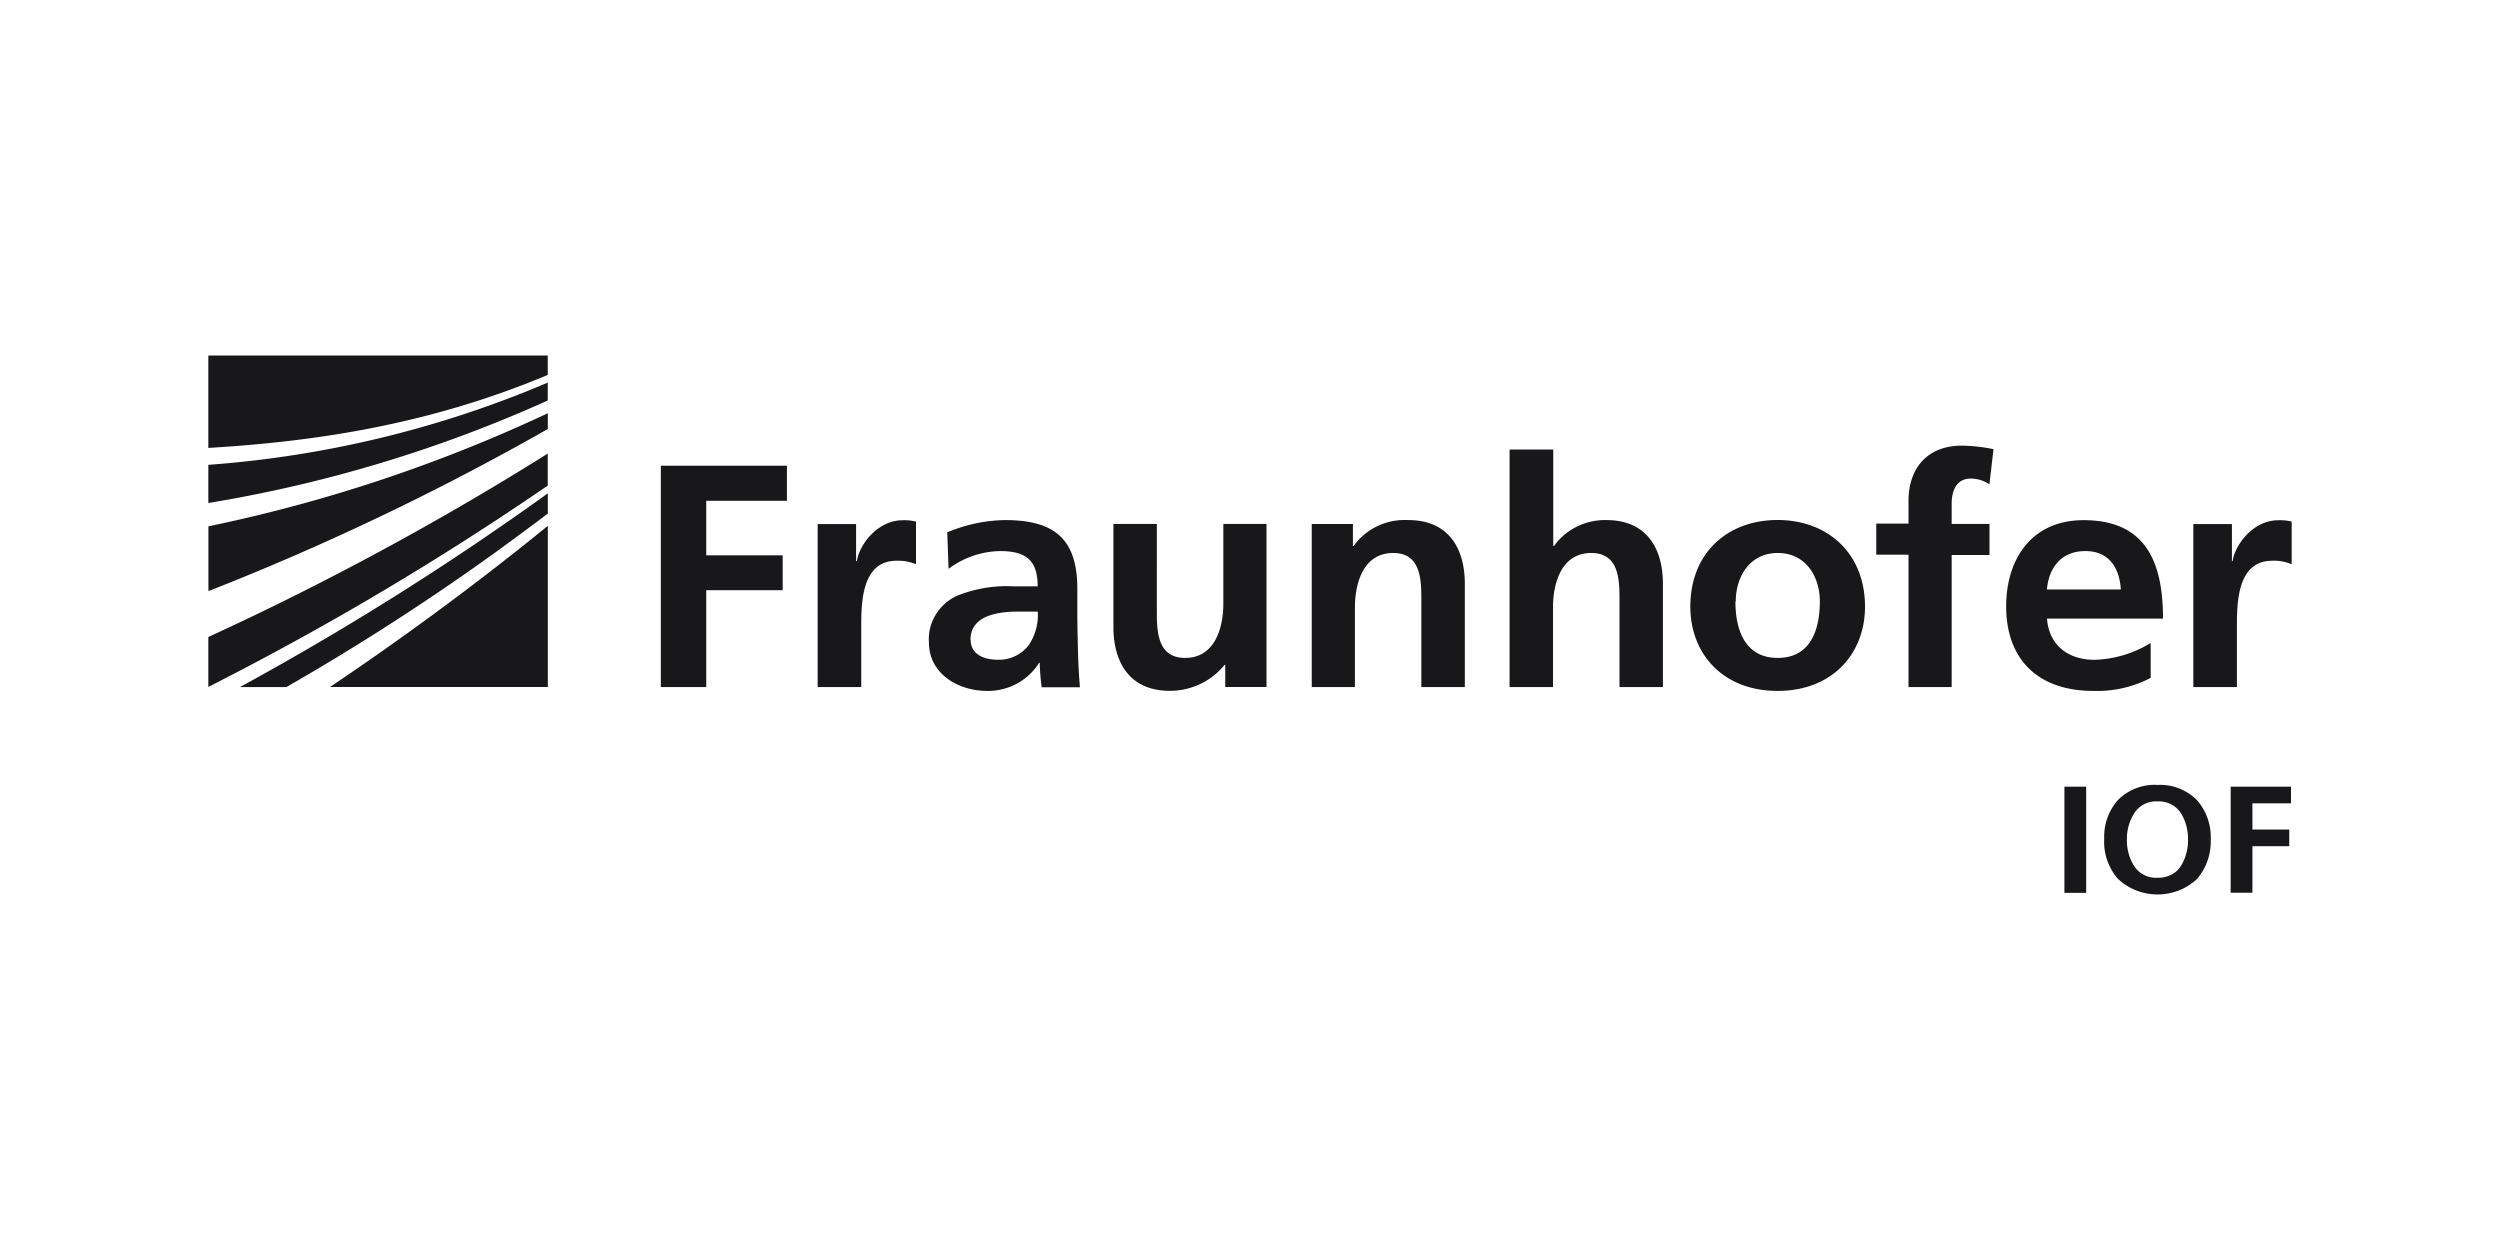
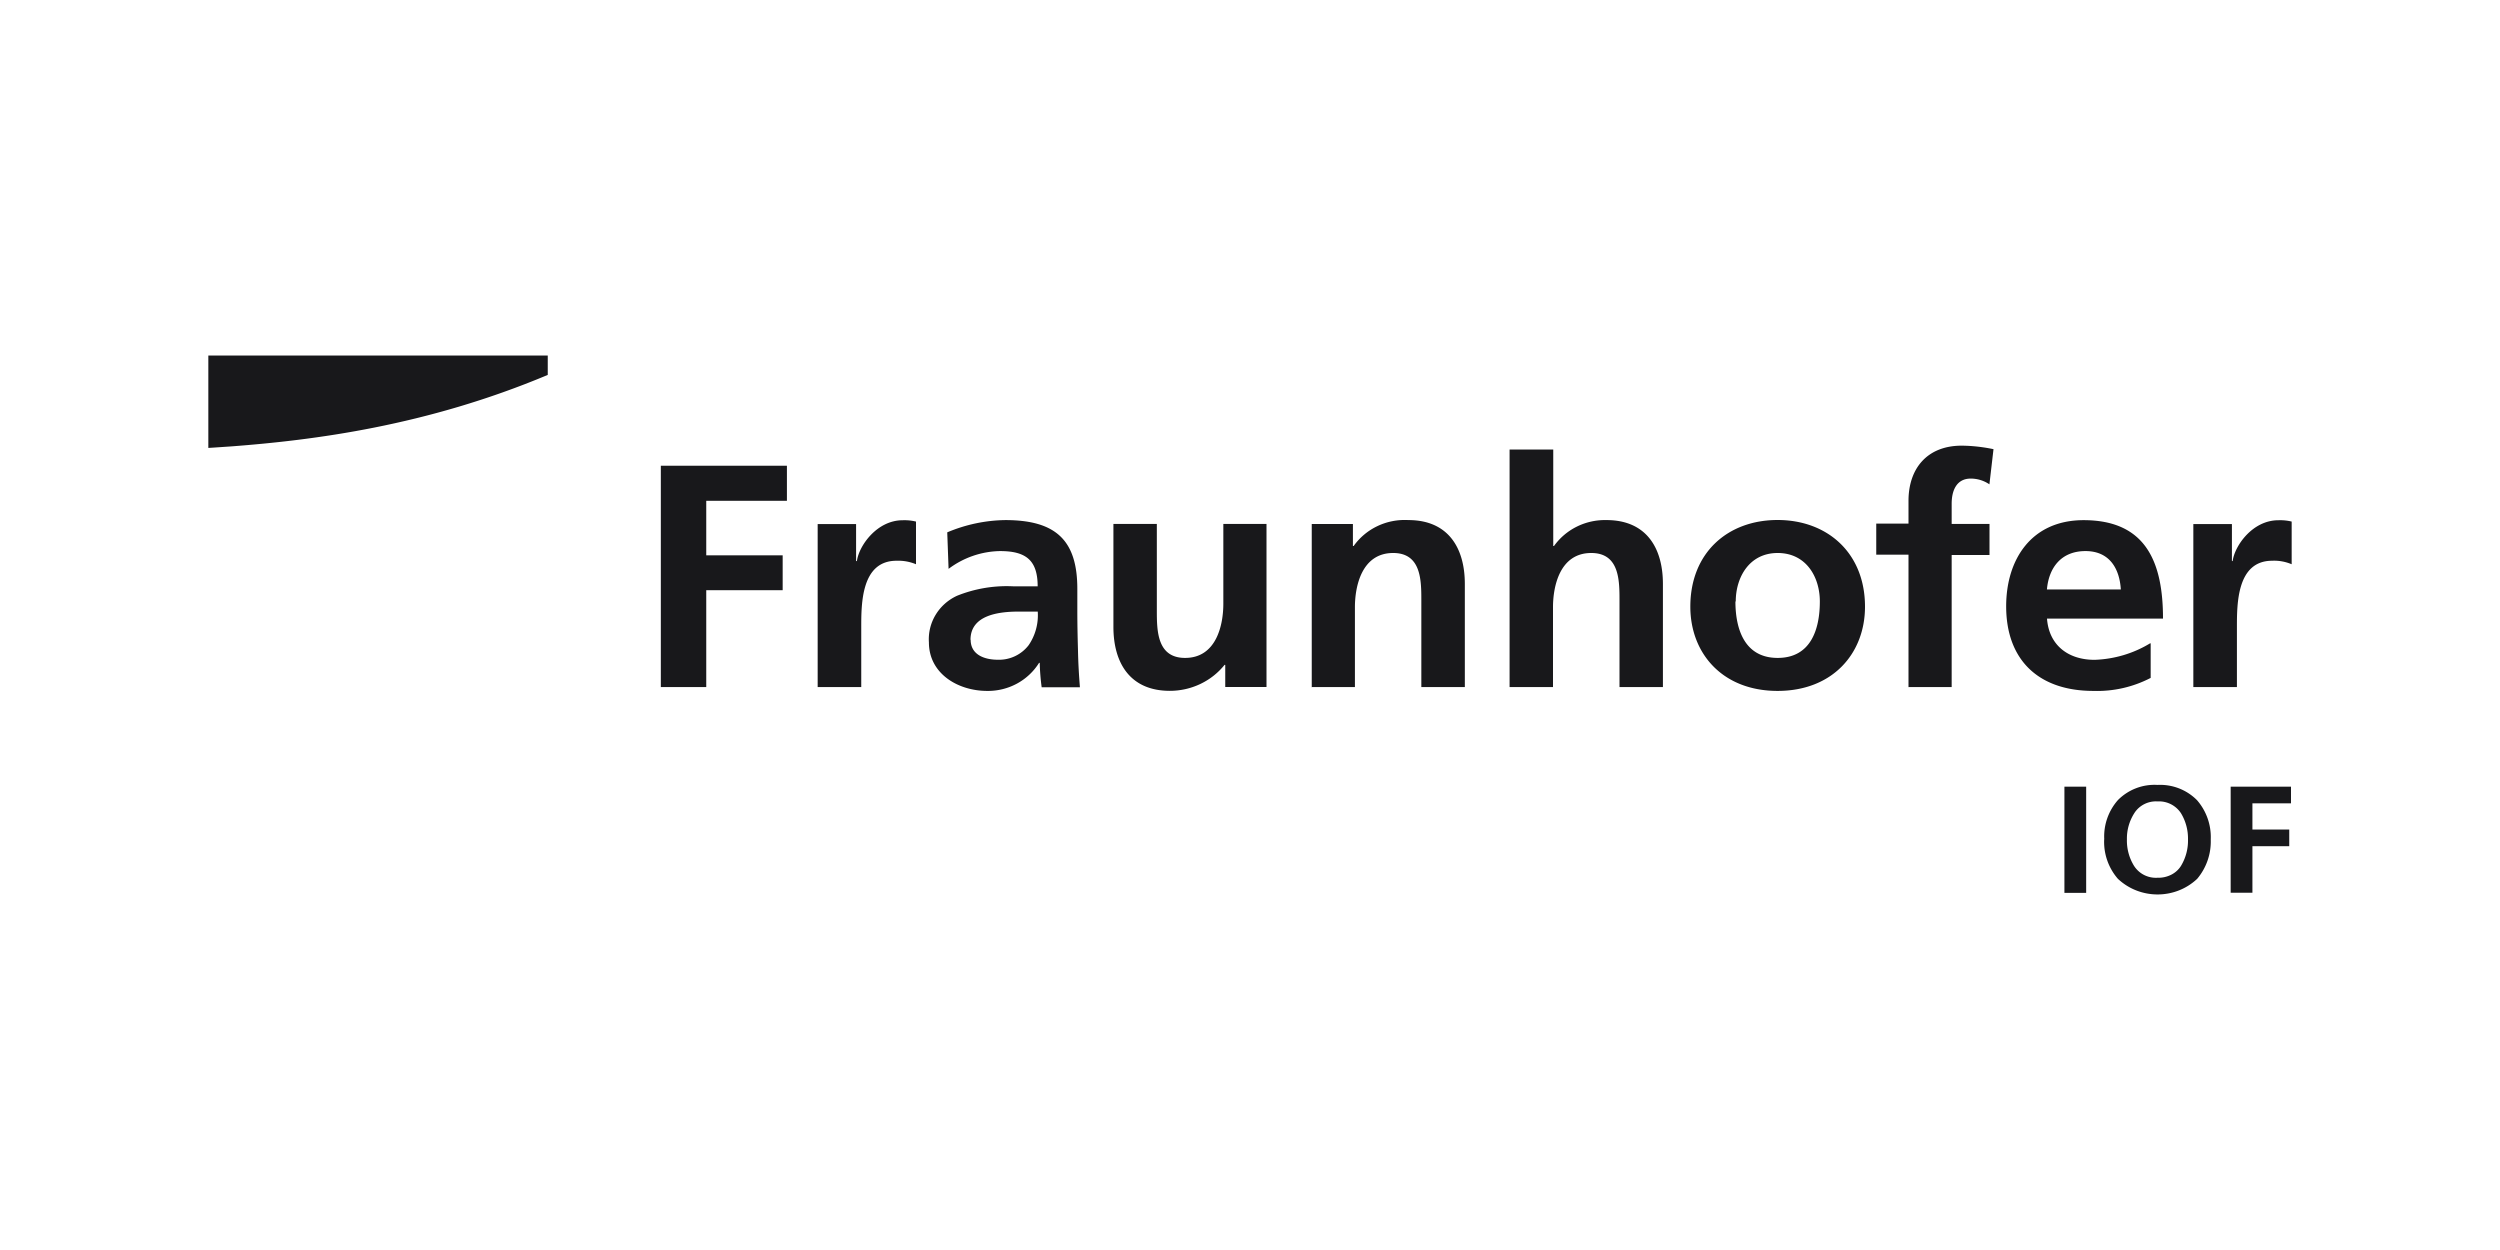
<svg xmlns="http://www.w3.org/2000/svg" id="Layout" viewBox="0 0 300 150">
  <defs>
    <style>
      .cls-1{fill:#18181b}
    </style>
  </defs>
-   <path d="M25 82.43a357.708 357.708 0 0 0 40.73-24.16v-3.84A357.346 357.346 0 0 1 25 76.44v5.98Zm0-11.49a315.664 315.664 0 0 0 40.74-19.46v-1.89a183.737 183.737 0 0 1-40.73 13.57v7.79Zm40.74 11.51V63.1c-9.27 7.56-18.46 14.18-26.14 19.34h26.14Zm-31.38 0C43 77.5 51.37 72.1 59.43 66.3c2.06-1.5 4.17-3.05 6.31-4.67V59.2a350.602 350.602 0 0 1-36.95 23.25h5.56ZM25 60.36a163.77 163.77 0 0 0 40.73-12.3v-2.15c-12.9 5.5-26.67 8.84-40.73 9.87v4.58Z" class="cls-1" />
  <path d="M25 42.66v11.09c.89-.05 1.79-.12 2.72-.18 9.91-.75 23.42-2.45 38.01-8.58v-2.33H25Zm54.3 39.79h5.45V70.82h9.17v-4.18h-9.17V60.1h9.68v-4.21H79.3v26.56Zm18.83 0h5.22v-7.18c0-2.84 0-7.98 4.23-7.98.8-.03 1.6.11 2.34.42v-5.12c-.53-.13-1.06-.18-1.6-.16-3.1 0-5.26 3.08-5.49 4.9h-.1v-4.44h-4.61v19.57Zm15.69-14.18a10.55 10.55 0 0 1 6.18-2.14c3.07 0 4.52 1.06 4.52 4.23h-2.9c-2.31-.12-4.63.27-6.77 1.13-2.2 1.01-3.54 3.23-3.38 5.6 0 3.73 3.46 5.82 7 5.82 2.54.03 4.9-1.25 6.22-3.37h.08c.02.99.1 1.96.23 2.93h4.59c-.12-1.52-.2-2.89-.23-4.38-.04-1.48-.08-2.92-.08-4.9v-2.53c0-5.78-2.53-8.25-8.64-8.25-2.4.03-4.77.54-6.97 1.47l.16 4.38Zm2.64 8.51c0-3.01 3.46-3.39 5.81-3.39h2.26c.1 1.42-.28 2.84-1.09 4.03a4.487 4.487 0 0 1-3.66 1.75c-1.86 0-3.3-.73-3.3-2.39m35.54-13.91h-5.22v9.58c0 2.51-.81 6.5-4.59 6.5-3.35 0-3.39-3.23-3.39-5.67V62.87h-5.21v12.35c0 4.41 2.06 7.68 6.77 7.68 2.57 0 4.99-1.15 6.57-3.12h.08v2.66h4.95V62.87h.04Zm5.35 19.58h5.22v-9.59c0-2.5.81-6.5 4.59-6.5 3.34 0 3.38 3.23 3.38 5.63v10.46h5.22V70.08c0-4.41-2.06-7.67-6.77-7.67-2.6-.15-5.08 1.02-6.57 3.11h-.09v-2.64h-4.94v19.58h-.04Zm23.77 0h5.22v-9.59c0-2.5.81-6.5 4.59-6.5 3.35 0 3.39 3.23 3.39 5.63v10.46h5.21V70.08c0-4.41-2.06-7.67-6.77-7.67-2.5-.06-4.86 1.1-6.3 3.11h-.09V53.94h-5.24v28.5Zm21.7-9.65c0 5.62 3.87 10.11 10.47 10.11s10.49-4.49 10.49-10.11c0-6.47-4.54-10.4-10.49-10.4s-10.47 3.9-10.47 10.4m5.45-.62c0-2.92 1.64-5.82 5.03-5.82s5.06 2.84 5.06 5.82c0 3.27-1.04 6.77-5.06 6.77s-5.07-3.53-5.07-6.77m20.73 10.27h5.22V66.6h4.54v-3.73h-4.54v-2.43c0-1.52.55-3.01 2.29-3.01.8 0 1.58.24 2.24.69l.49-4.22c-1.25-.26-2.53-.41-3.82-.42-4.13 0-6.38 2.73-6.38 6.62v2.73h-3.87v3.73h3.87v15.88h-.05Zm16.65-11.71c.23-2.63 1.72-4.61 4.63-4.61s4.09 2.14 4.24 4.61h-8.86Zm12.38 6.46c-2 1.22-4.3 1.9-6.66 1.98-3.21 0-5.48-1.79-5.71-4.95h13.92c0-6.84-2.1-11.81-9.53-11.81-6.23 0-9.29 4.67-9.29 10.34 0 6.42 3.87 10.15 10.46 10.15 2.39.08 4.76-.46 6.88-1.56V77.2H258Zm5.2 5.25h5.22v-7.18c0-2.84 0-7.98 4.23-7.98.8-.04 1.6.11 2.34.42v-5.12c-.53-.13-1.06-.18-1.6-.16-3.11 0-5.25 3.08-5.48 4.9h-.09v-4.44h-4.63v19.57ZM247.73 94.4h2.61v12.74h-2.61zm7.5 6.32a5.77 5.77 0 0 0 .84 3.16c.6.96 1.68 1.52 2.83 1.45.6.02 1.19-.12 1.72-.4.46-.25.85-.61 1.12-1.06.57-.96.85-2.05.82-3.16.02-1.09-.27-2.18-.84-3.12a3.149 3.149 0 0 0-2.82-1.42c-1.12-.07-2.2.48-2.79 1.42-.6.95-.9 2.03-.88 3.13Zm-2.72 0c-.09-1.73.5-3.42 1.65-4.72a6.175 6.175 0 0 1 4.74-1.81c1.78-.09 3.5.58 4.74 1.83a6.749 6.749 0 0 1 1.65 4.72c.06 1.72-.52 3.4-1.63 4.72-2.65 2.5-6.85 2.5-9.51 0a6.749 6.749 0 0 1-1.65-4.72v-.02Zm15.17-6.32h7.24v2h-4.63v3.14h4.42v2h-4.42v5.59h-2.61V94.4z" class="cls-1" />
</svg>